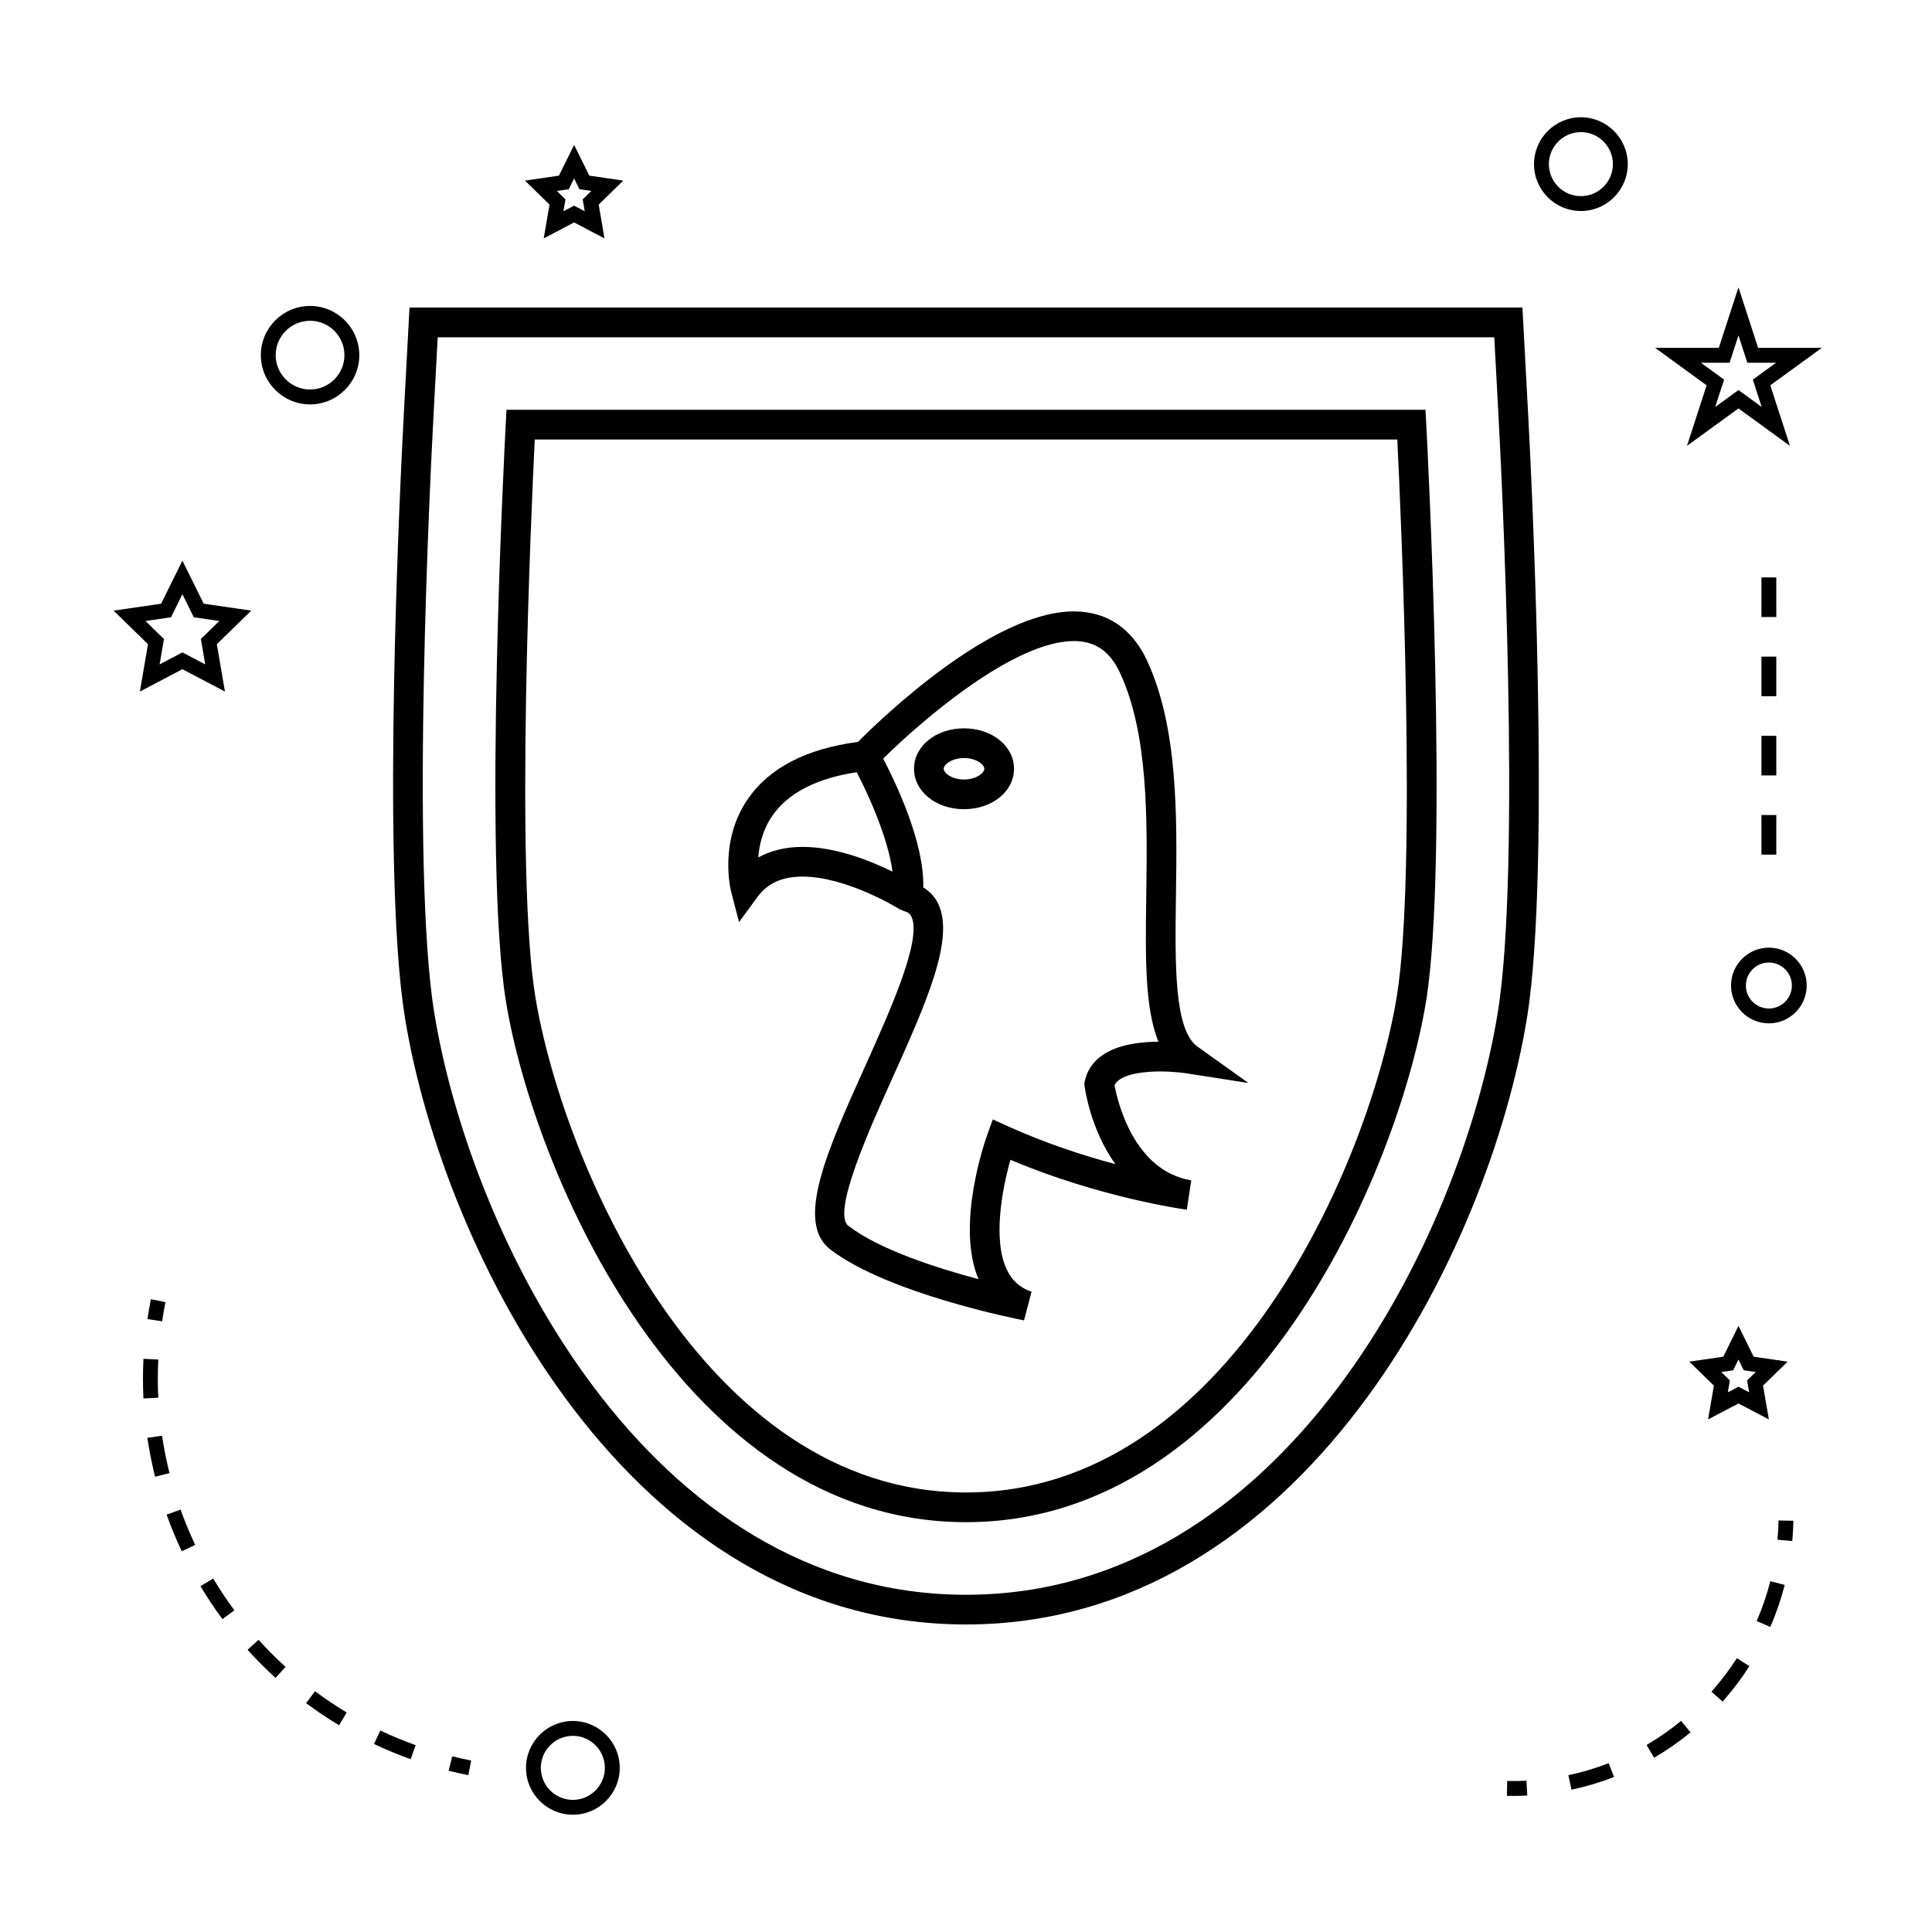
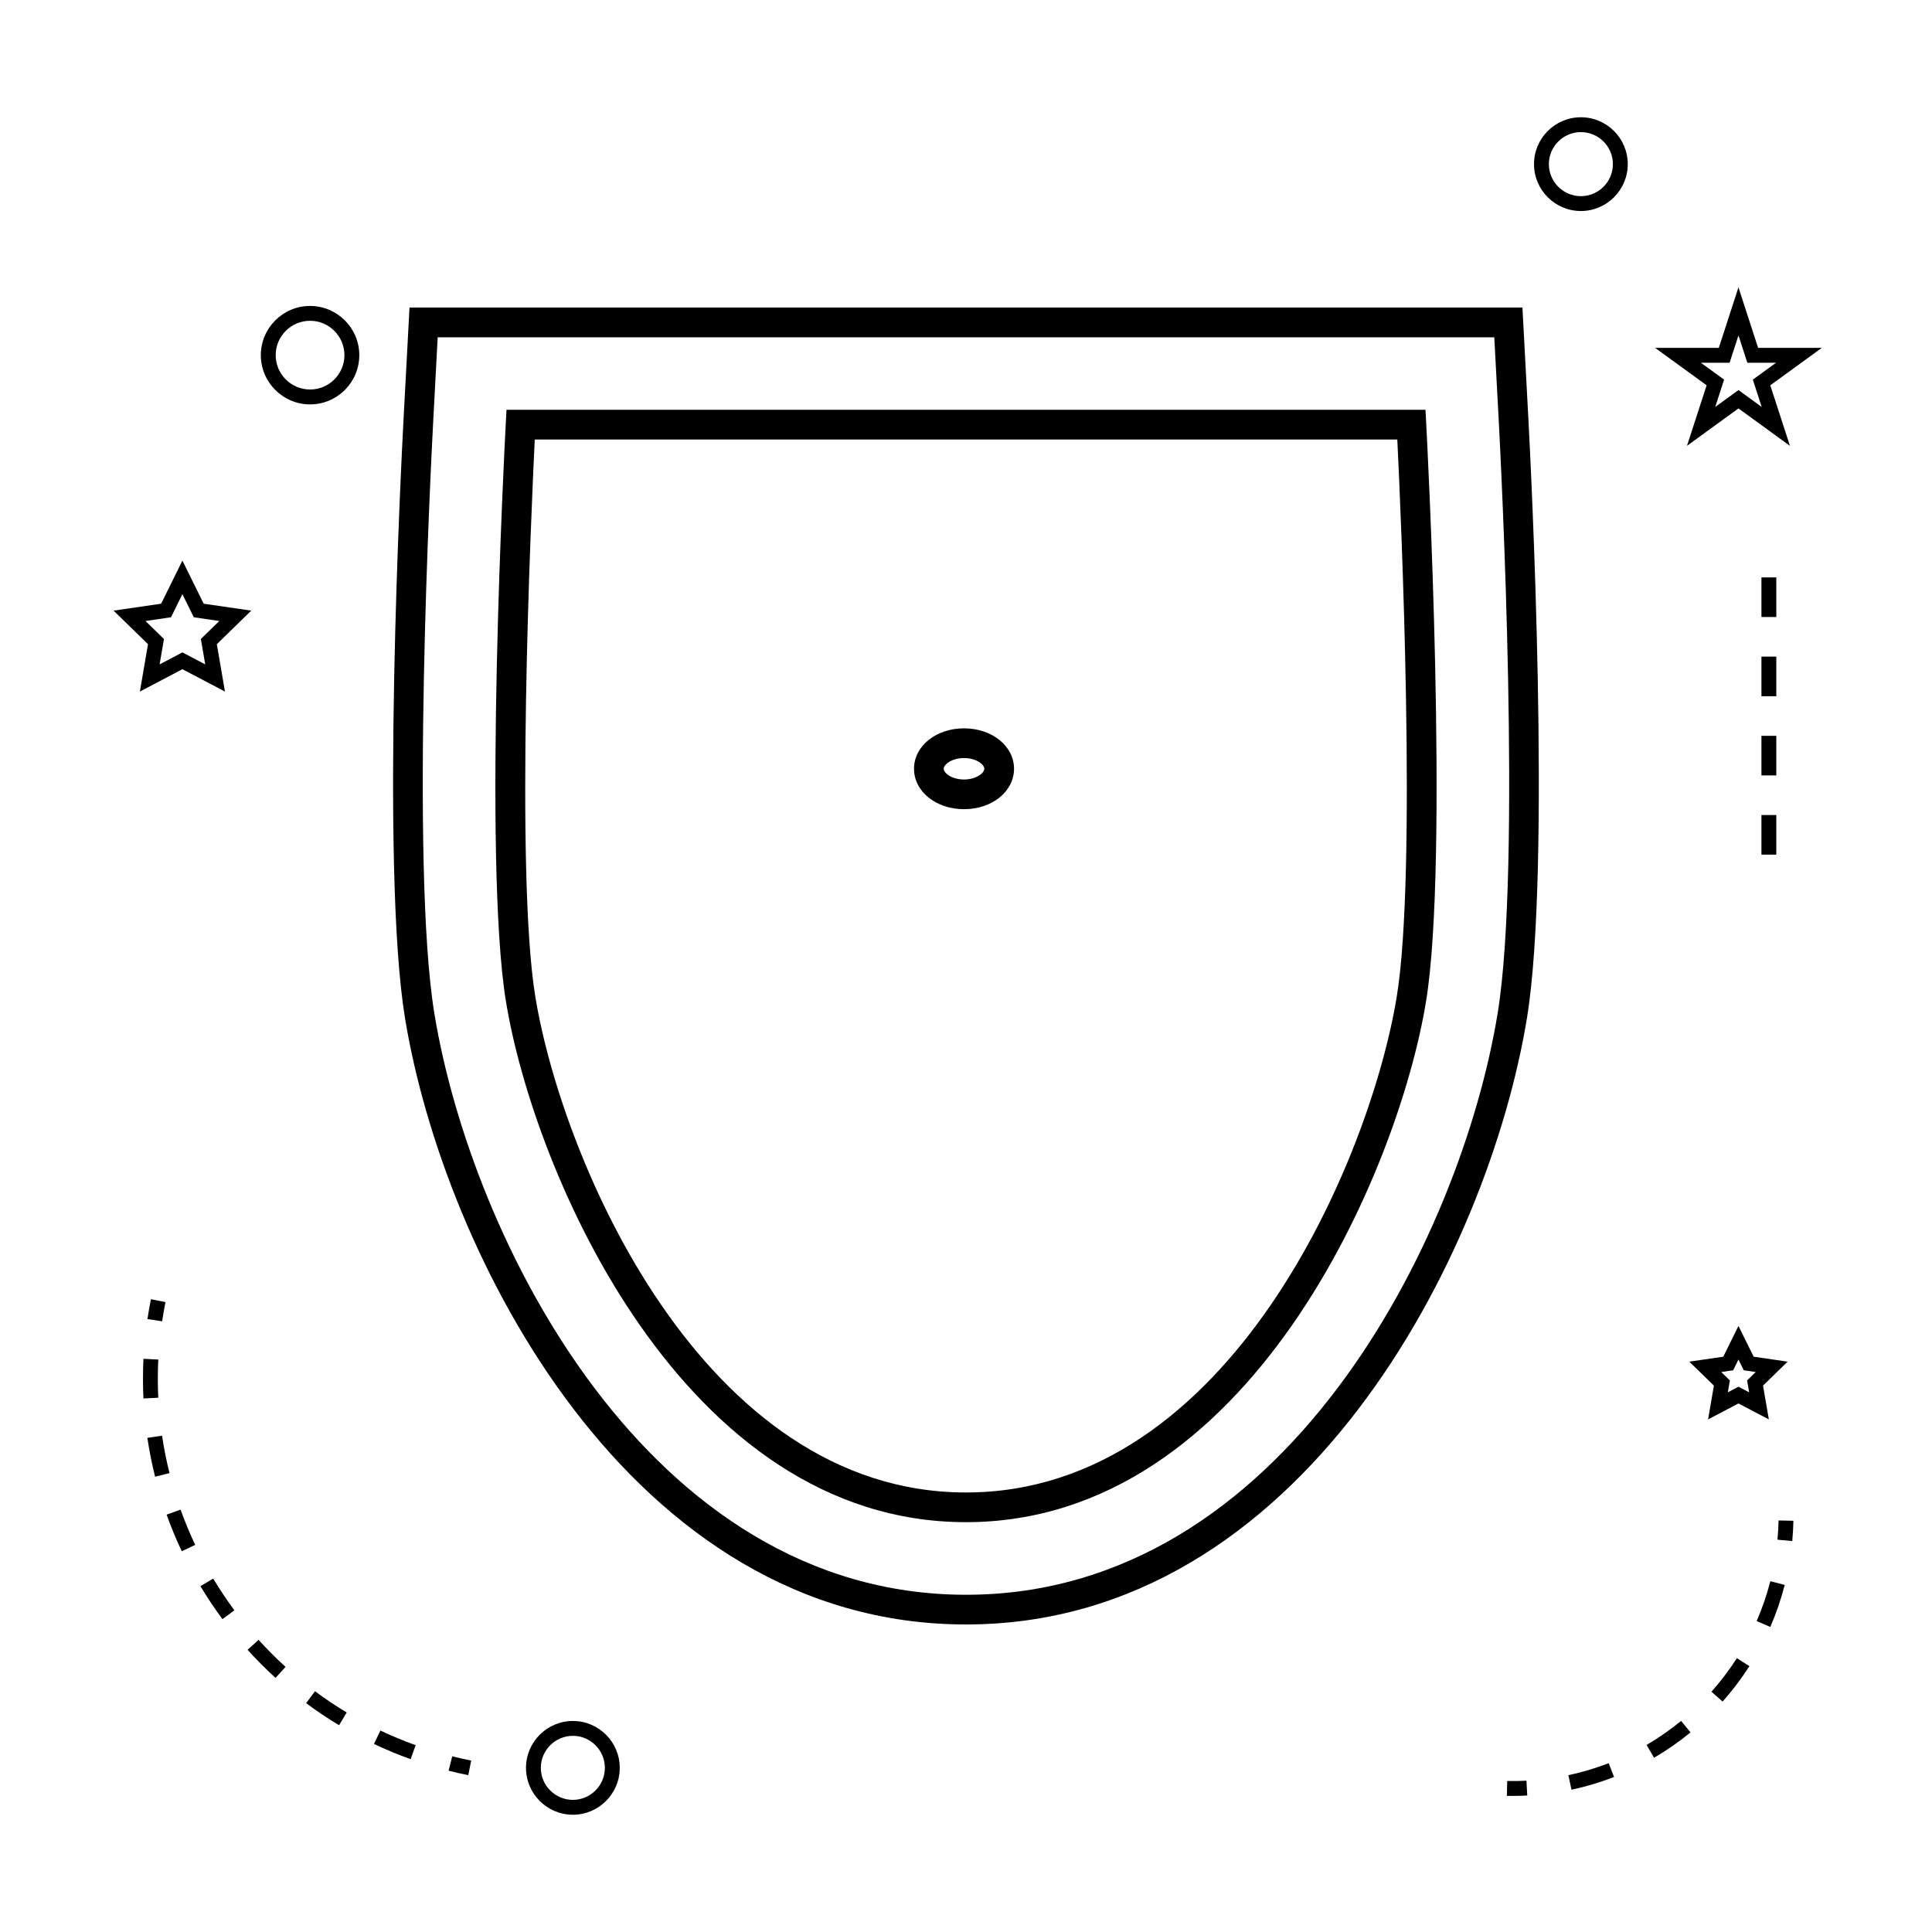
<svg xmlns="http://www.w3.org/2000/svg" fill="#000000" width="800px" height="800px" version="1.1" viewBox="144 144 512 512">
  <g>
-     <path d="m339.85 388.37 4.906-6.688c2.648-3.617 6.555-5.375 11.918-5.375 11.82 0 25.594 8.559 25.73 8.645l1.145 0.488c1.273 0.32 1.699 0.883 1.969 1.434 2.918 6.016-5.543 24.793-12.332 39.879-9.941 22.074-18.52 41.145-9.156 48.352 15.246 11.723 49.887 18.531 51.352 18.812l1.996-7.598c-2.992-0.992-5.129-2.887-6.527-5.785-3.816-7.883-1.285-21.363 0.93-29.172 23.625 9.988 45.762 13.09 46.742 13.227l1.176-7.781c-15.336-2.551-19.574-21.109-20.332-25.199 1.547-3.391 9.477-3.664 11.98-3.664 3.879 0 7.062 0.492 7.094 0.5l16.406 2.562-13.508-9.656c-6.191-4.426-5.953-21.676-5.699-39.934 0.293-20.906 0.621-44.602-7.703-62.445-3.953-8.469-10.648-12.945-19.359-12.945-21.742 0-51.34 28.68-57.215 34.594-13.715 1.801-23.531 6.902-29.191 15.141-7.731 11.262-4.539 24.047-4.398 24.586zm88.723-74.484c5.668 0 9.551 2.672 12.227 8.406 7.562 16.207 7.246 38.945 6.969 59.004-0.227 16.199-0.418 29.91 3.234 38.773-14.227 0.09-18.473 5.695-19.516 10.395l-0.152 0.676 0.09 0.688c0.094 0.73 1.609 11.582 8.156 20.676-8.387-2.242-18.516-5.504-28.602-10.086l-3.871-1.762-1.453 4.004c-0.355 0.988-8.516 23.793-2.336 38.332-11.125-2.961-26.336-7.856-34.484-14.129-4.434-3.406 5.562-25.609 11.531-38.871 8.996-19.98 16.758-37.223 12.242-46.543-0.887-1.828-2.242-3.242-3.938-4.273 0.363-11.762-7.262-27.719-10.617-34.129 10.383-10.293 34.711-31.16 50.52-31.16zm-79.863 46.258c4.172-6.019 11.707-9.871 22.332-11.504 3.254 6.238 8.34 17.613 9.484 26.355-5.84-2.871-15.008-6.559-23.852-6.559-4.43 0-8.383 0.957-11.719 2.797 0.246-3.328 1.18-7.375 3.754-11.09z" />
    <path d="m412.73 347.73c0-6.008-5.82-10.711-13.25-10.711-7.438 0-13.258 4.703-13.258 10.711 0 6.016 5.82 10.715 13.258 10.715 7.422 0.004 13.25-4.699 13.25-10.715zm-18.637 0c0-1.133 2.144-2.84 5.383-2.84 3.234 0 5.379 1.707 5.379 2.84 0 1.133-2.144 2.844-5.379 2.844-3.238 0.004-5.383-1.707-5.383-2.844z" />
    <path d="m400 574.5c89.195 0 138.53-98.609 148.67-160.77 6.481-39.695 1.008-146.76 0.363-158.84l-1.57-29.391h-294.94l-1.57 29.391c-0.645 12.066-6.137 119.02 0.363 158.84 10.145 62.16 59.477 160.77 148.68 160.77zm-141.18-319.18 1.172-21.938h280.01l1.172 21.938c0.641 11.992 6.078 118.27-0.27 157.15-9.723 59.598-56.578 154.16-140.9 154.16s-131.18-94.562-140.91-154.16c-6.359-39.004-0.91-145.17-0.27-157.14z" />
    <path d="m400 547.39c75.082 0 114.56-92.996 121.92-138.03 6.125-37.539 0.301-148.33 0.047-153.03l-0.199-3.727h-243.54l-0.199 3.727c-0.25 4.703-6.086 115.49 0.047 153.03 7.344 45.031 46.809 138.03 121.92 138.03zm-114.29-286.91h228.59c0.98 20 5.227 114.69-0.141 147.61-7.004 42.883-44.117 131.43-114.15 131.43-70.055 0-107.16-88.543-114.15-131.43-5.383-32.914-1.121-127.62-0.145-147.61z" />
    <path d="m308.24 612.5c0-6.856-5.574-12.422-12.422-12.422-6.848 0-12.422 5.574-12.422 12.422s5.574 12.422 12.422 12.422c6.848 0 12.422-5.566 12.422-12.422zm-20.914 0c0-4.68 3.809-8.484 8.484-8.484s8.484 3.809 8.484 8.484c0 4.676-3.809 8.484-8.484 8.484-4.672 0-8.484-3.805-8.484-8.484z" />
    <path d="m181.07 327.27 11.273-5.926 11.273 5.926-2.152-12.555 9.121-8.891-12.602-1.836-5.644-11.414-5.637 11.414-12.602 1.836 9.121 8.891zm1.488-18.699 6.758-0.988 3.023-6.125 3.023 6.125 6.758 0.988-4.891 4.769 1.156 6.727-6.047-3.176-6.043 3.184 1.156-6.727z" />
-     <path d="m288.09 207.18 8.051-4.234 8.051 4.234-1.531-8.969 6.512-6.352-9-1.312-4.023-8.148-4.031 8.152-9 1.312 6.512 6.352zm6.641-13.035 1.41-2.859 1.41 2.859 3.16 0.461-2.289 2.231 0.539 3.148-2.824-1.484-2.824 1.484 0.539-3.148-2.281-2.231z" />
    <path d="m591.68 504.85 6.519 6.352-1.539 8.957 8.051-4.227 8.051 4.227-1.539-8.957 6.519-6.352-9.004-1.309-4.023-8.16-4.027 8.164zm13.031-0.566 1.41 2.859 3.16 0.457-2.281 2.231 0.539 3.148-2.824-1.484-2.824 1.484 0.539-3.148-2.281-2.231 3.16-0.457z" />
    <path d="m604.71 220.15-5.211 16.043h-16.867l13.641 9.918-5.207 16.039 13.645-9.914 13.645 9.918-5.211-16.043 13.641-9.918h-16.863zm3.805 24.457 2.352 7.238-6.156-4.477-6.16 4.481 2.352-7.242-6.156-4.477h7.613l2.352-7.238 2.352 7.238h7.613z" />
    <path d="m562.95 199.92c6.848 0 12.422-5.574 12.422-12.422s-5.574-12.422-12.422-12.422-12.422 5.574-12.422 12.422c0 6.852 5.574 12.422 12.422 12.422zm0-20.906c4.68 0 8.484 3.809 8.484 8.484s-3.809 8.484-8.484 8.484c-4.676 0.004-8.484-3.809-8.484-8.484s3.805-8.484 8.484-8.484z" />
-     <path d="m602.74 405.17c0 5.531 4.496 10.027 10.027 10.027s10.027-4.496 10.027-10.027-4.496-10.027-10.027-10.027c-5.527 0-10.027 4.504-10.027 10.027zm10.031-6.09c3.359 0 6.094 2.734 6.094 6.094s-2.734 6.094-6.094 6.094-6.094-2.734-6.094-6.094c0-3.363 2.734-6.094 6.094-6.094z" />
    <path d="m226.17 251.17c7.195 0 13.047-5.852 13.047-13.043 0-7.195-5.852-13.047-13.047-13.047s-13.047 5.852-13.047 13.047c0.004 7.184 5.856 13.043 13.047 13.043zm0-22.16c5.023 0 9.109 4.09 9.109 9.109 0 5.023-4.09 9.105-9.109 9.105-5.023 0-9.109-4.082-9.109-9.105 0-5.019 4.09-9.109 9.109-9.109z" />
    <path d="m268.87 610.57c-1.691-0.332-3.371-0.715-5.023-1.129l-0.965 3.816c1.723 0.438 3.457 0.824 5.215 1.18z" />
    <path d="m235.88 597.83c-2.887-1.738-5.715-3.633-8.402-5.637l-2.352 3.16c2.793 2.078 5.727 4.051 8.734 5.852z" />
    <path d="m254.15 606.49c-3.168-1.133-6.32-2.441-9.348-3.879l-1.691 3.559c3.148 1.496 6.418 2.852 9.715 4.035z" />
    <path d="m181.89 509.43c0 1.73 0.043 3.453 0.125 5.176l3.93-0.195c-0.078-1.648-0.121-3.312-0.121-4.981 0-1.707 0.043-3.41 0.125-5.137l-3.93-0.195c-0.086 1.785-0.129 3.562-0.129 5.332z" />
    <path d="m188.92 534.39c-0.82-3.266-1.484-6.602-1.973-9.918l-3.898 0.574c0.516 3.441 1.203 6.906 2.051 10.297z" />
    <path d="m197.12 564.35c1.801 3.008 3.762 5.953 5.832 8.738l3.164-2.336c-1.988-2.691-3.879-5.527-5.617-8.418z" />
    <path d="m195.73 553.41c-1.441-3.051-2.746-6.191-3.871-9.34l-3.707 1.324c1.172 3.273 2.523 6.539 4.023 9.703z" />
    <path d="m217.02 588.66 2.648-2.914c-2.492-2.273-4.894-4.688-7.141-7.168l-2.922 2.633c2.336 2.59 4.828 5.094 7.414 7.449z" />
    <path d="m187.85 489.07-3.856-0.766c-0.352 1.758-0.656 3.516-0.918 5.269l3.894 0.582c0.25-1.695 0.543-3.391 0.879-5.086z" />
    <path d="m619.27 547.02-3.938-0.082c-0.031 1.715-0.125 3.41-0.285 5.102l3.922 0.355c0.16-1.781 0.262-3.57 0.301-5.375z" />
    <path d="m597.56 592.32 2.945 2.613c2.609-2.934 5-6.086 7.106-9.383l-3.316-2.121c-2 3.121-4.266 6.113-6.734 8.891z" />
    <path d="m609.54 573.59 3.609 1.57c1.562-3.594 2.844-7.344 3.82-11.141l-3.816-0.977c-0.922 3.594-2.137 7.144-3.613 10.547z" />
    <path d="m570.32 611.26c-3.473 1.344-7.062 2.414-10.684 3.18l0.82 3.852c3.82-0.812 7.621-1.945 11.285-3.371z" />
    <path d="m580.36 606.43 1.988 3.391c3.391-1.984 6.644-4.246 9.66-6.719l-2.5-3.043c-2.856 2.344-5.934 4.492-9.148 6.371z" />
    <path d="m548.74 619.83-0.211-3.926c-1.68 0.09-3.391 0.109-5.102 0.078l-0.082 3.938c0.523 0.012 1.043 0.016 1.562 0.016 1.289-0.004 2.566-0.035 3.832-0.105z" />
    <path d="m610.8 297.02h3.938v10.496h-3.938z" />
    <path d="m610.8 359.99h3.938v10.496h-3.938z" />
    <path d="m610.8 339h3.938v10.496h-3.938z" />
    <path d="m610.8 318.01h3.938v10.496h-3.938z" />
  </g>
</svg>